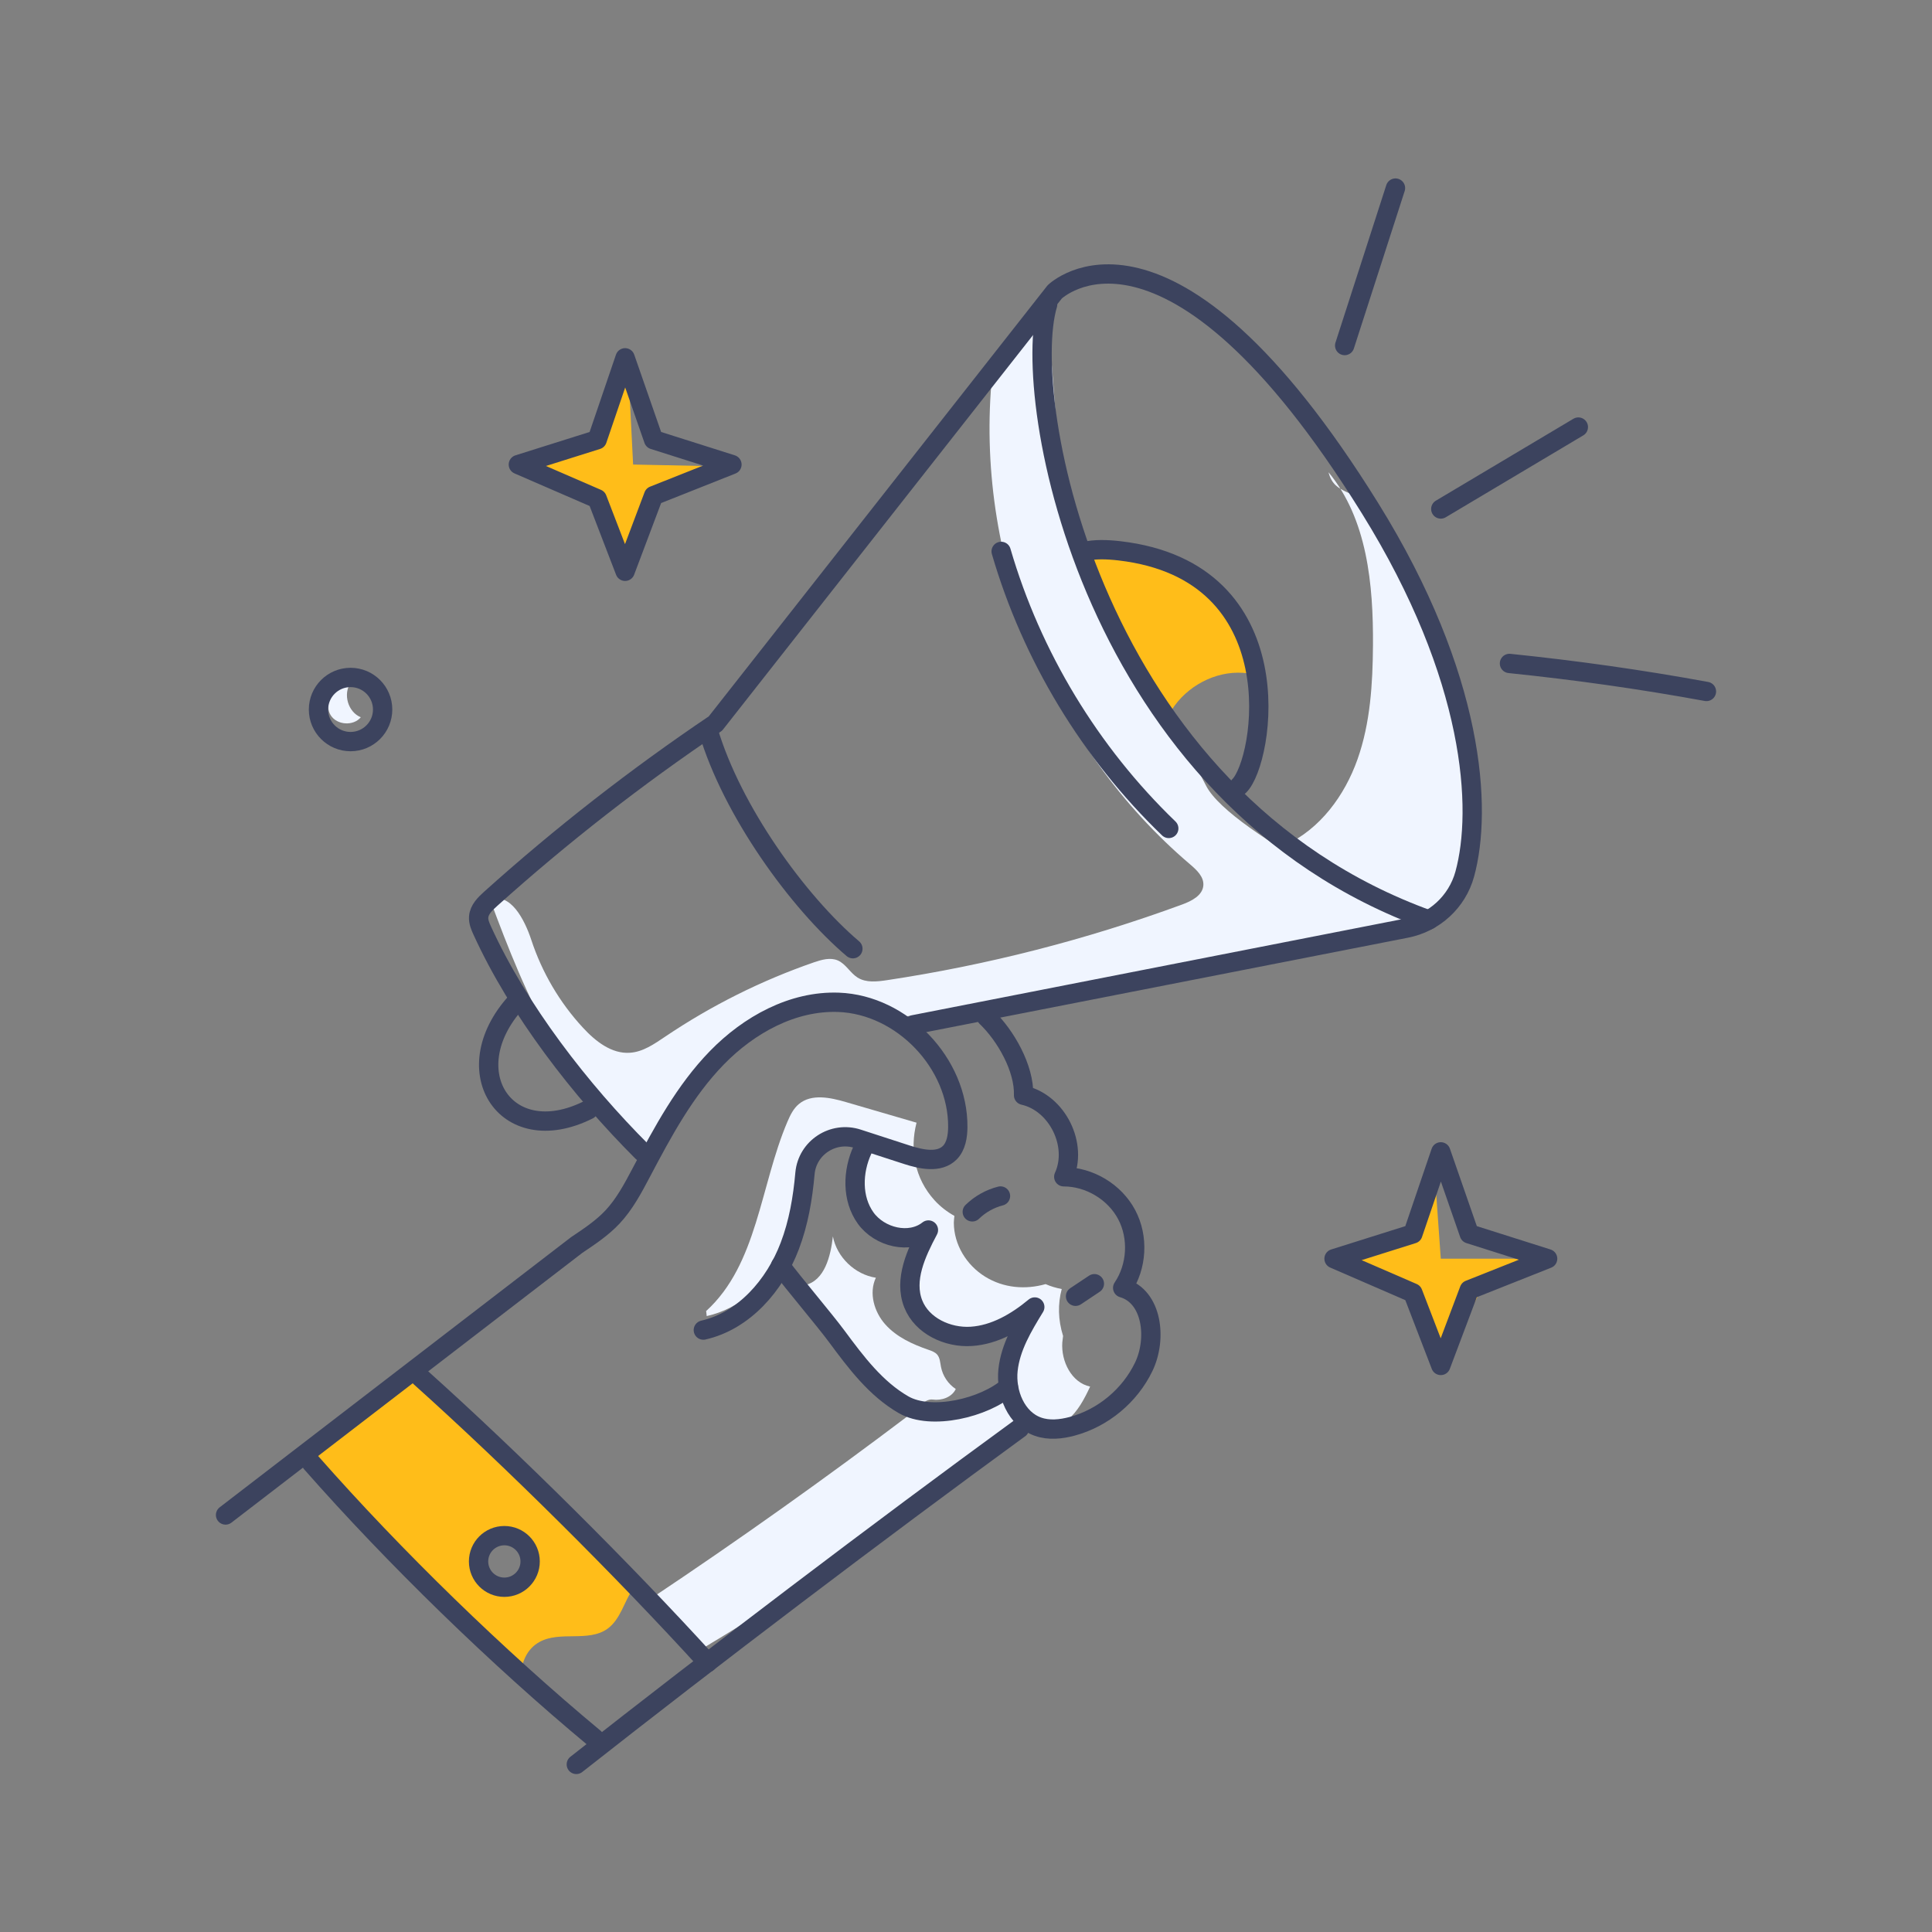
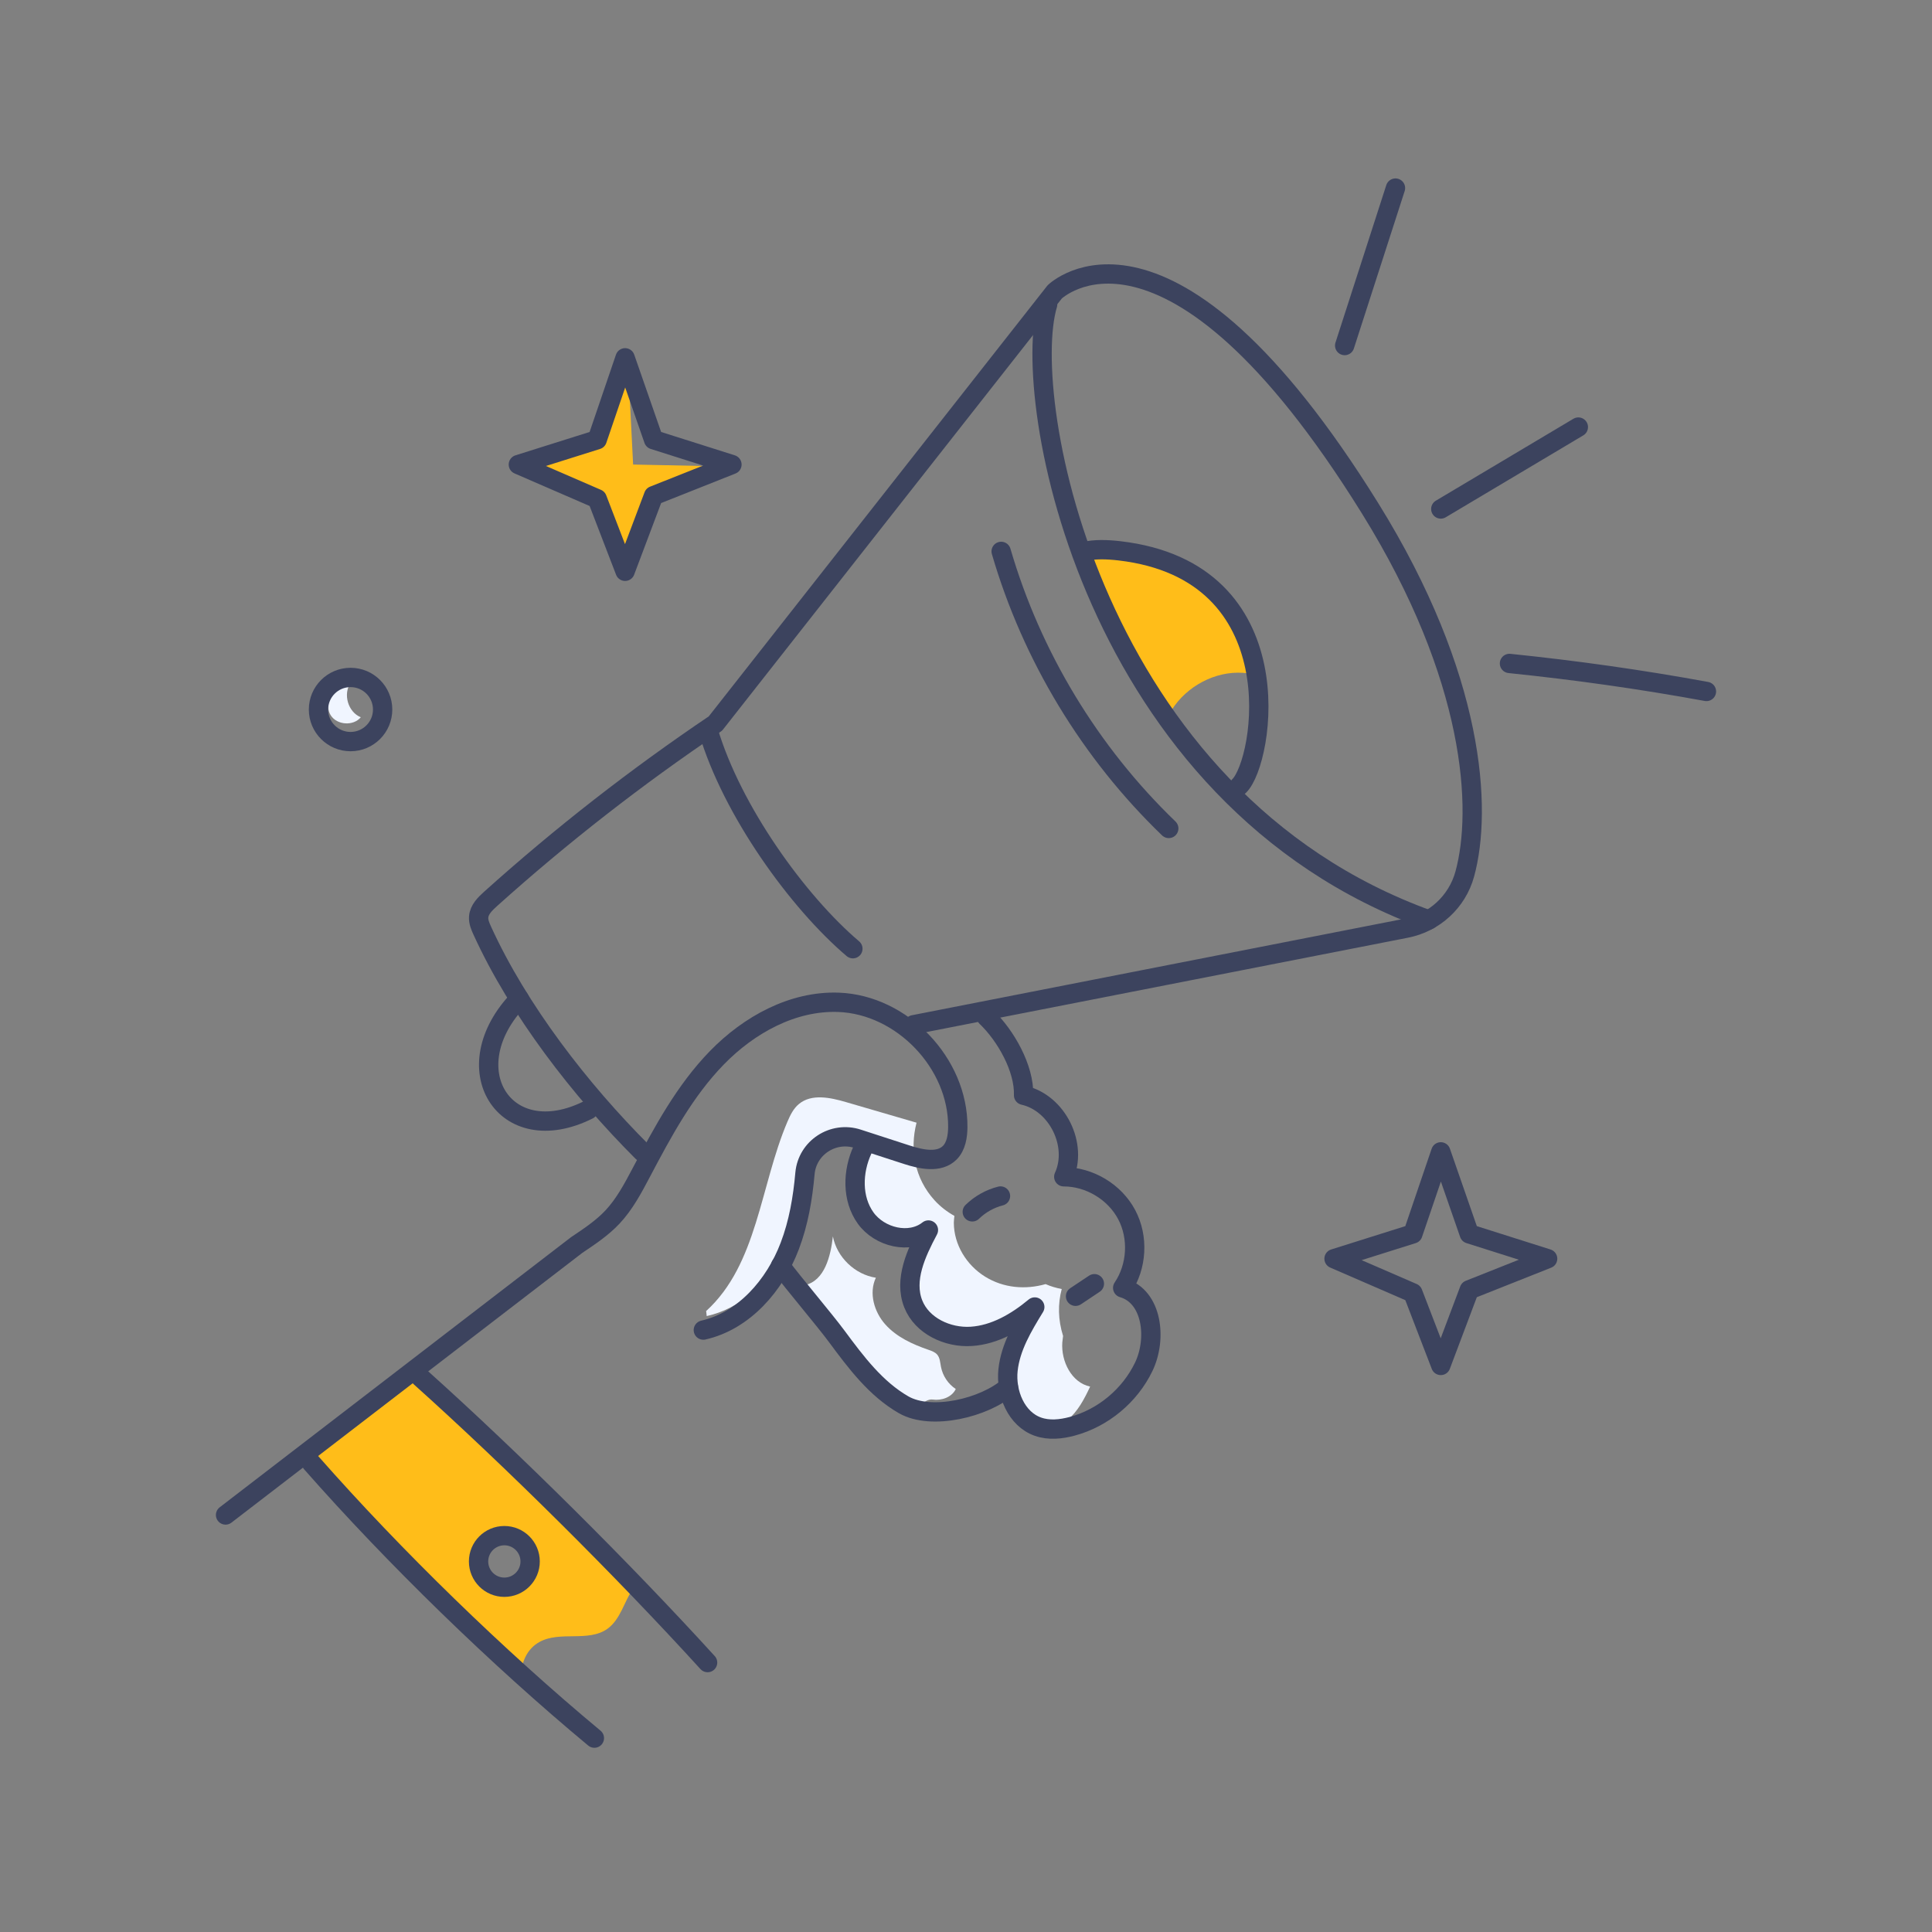
<svg xmlns="http://www.w3.org/2000/svg" x="0px" y="0px" viewBox="0 0 200 200" style="enable-background:new 0 0 200 200;" xml:space="preserve">
  <rect x="0" y="0" width="200" height="200" fill="#808080" stroke="none" />
  <style type="text/css"> .st0{fill:#F0F5FF;} .st1{fill:#FFBD19;} .st2{fill:none;stroke:#3C435E;stroke-width:3;stroke-linecap:round;stroke-linejoin:round;stroke-miterlimit:10;} .st3{fill:#3C435E;} .st4{fill:none;stroke:#3C435E;stroke-width:2;stroke-linecap:round;stroke-linejoin:round;stroke-miterlimit:10;} .st5{fill:#36415F;} </style>
  <g id="Слой_5">
    <g>
-       <path class="st0" d="M102.63,39.67c-1.56,18.59,6.34,37.72,20.56,49.8c0.68,0.58,1.45,1.29,1.38,2.19 c-0.08,1.04-1.22,1.62-2.21,1.98c-9.89,3.63-20.14,6.26-30.56,7.83c-1.02,0.15-2.14,0.28-3.02-0.27 c-0.77-0.48-1.22-1.42-2.06-1.78c-0.78-0.33-1.67-0.07-2.46,0.2c-5.44,1.88-10.64,4.48-15.41,7.7c-1.12,0.75-2.28,1.57-3.63,1.66 c-1.9,0.14-3.58-1.19-4.87-2.59c-2.41-2.6-4.24-5.72-5.35-9.09c-0.7-2.13-2.18-4.97-4.26-4.15c3.7,9.94,8.04,20.67,17.25,25.94 c2.82-11.06,13.51-16.66,24.59-13.9c1.15,0.28,9.94-1.08,11.22-1.43c14.66-4.02,24.39-4.27,42.87-8.37c0,0-19.22-8.99-21.81-14.04 c-2.59-5.05-13.55-25.42-14.41-28.67s-2.01-21.17-2.01-21.17L102.63,39.67z" />
-     </g>
+       </g>
    <g>
-       <path class="st0" d="M137.53,48.89c4.01,4.85,4.64,11.62,4.6,17.92c-0.03,3.98-0.27,8.03-1.6,11.79c-1.33,3.76-3.88,7.23-7.5,8.89 c2.88,3.59,6.8,6.33,11.16,7.81c0.96,0.33,2.01,0.59,2.99,0.32c1.98-0.56,4.17-3.08,4.45-5.11c1.73-12.43-2.34-27.77-9.8-37.87 C140.35,50.61,138.13,51.31,137.53,48.89" />
-     </g>
+       </g>
    <g>
      <path class="st0" d="M83.34,133.03c2.02-0.46,2.65-2.98,2.88-5.04c0.41,2.15,2.28,3.95,4.45,4.28c-0.75,1.58-0.18,3.55,0.99,4.85 s2.82,2.05,4.48,2.62c0.32,0.11,0.65,0.23,0.87,0.48c0.3,0.34,0.31,0.83,0.4,1.28c0.18,0.93,0.74,1.77,1.53,2.29 c-0.4,0.85-1.46,1.22-2.39,1.09c-0.93-0.13-1.75,1.35-2.53,0.82c-4.13-2.82-7.8-8.31-10.83-12.29" />
    </g>
    <g>
      <path class="st0" d="M109.97,138.96c0.02-0.22,0.05-0.44,0.08-0.66c-0.53-1.69-0.55-3.33-0.14-4.86 c-0.57-0.11-1.13-0.27-1.67-0.51c-2.08,0.59-4.34,0.42-6.26-0.77c-1.92-1.19-3.24-3.31-3.24-5.6c0-0.24,0.04-0.46,0.06-0.69 c-0.75-0.42-1.45-0.95-2.06-1.62c-2.06-2.27-2.58-5.24-1.86-8.03c-2.43-0.71-4.87-1.42-7.3-2.13c-1.63-0.48-3.58-0.89-4.88,0.2 c-0.57,0.47-0.9,1.16-1.19,1.84c-2.82,6.62-3.09,14.75-8.41,19.59l0.06,0.52c3.39-0.76,6.33-3.28,7.6-6.52 c0.95-2.42,0.99-5.13,1.97-7.53c0.99-2.41,3.55-4.57,6.01-3.72c-0.31,2.3-0.27,4.76,0.83,6.8s3.5,3.53,5.75,2.96 c-1.68,1.65-2,4.43-0.91,6.52c1.08,2.08,3.41,3.4,5.76,3.47c2.03,0.06,3.98-0.72,5.86-1.48c0.2,1.95-0.7,3.83-1.12,5.75 s-0.12,4.33,1.63,5.22c1.26,0.64,2.86,0.21,3.95-0.69c1.09-0.91,1.76-2.2,2.36-3.48C110.93,143.13,109.83,140.93,109.97,138.96z" />
    </g>
    <g>
      <path class="st0" d="M36.3,70.68c-0.82,1.17-0.27,3.04,1.05,3.57c-0.77,0.93-2.46,0.82-3.11-0.2s-0.04-2.6,1.13-2.91" />
    </g>
    <g>
-       <path class="st0" d="M94.28,146.36c-8.78,6.64-17.75,13.02-26.91,19.13c1.97,1.49,3.72,3.27,5.18,5.26 c11.94-7.12,23.37-15.11,34.16-23.87c0.04-1.46-2-1.81-3.45-1.66c-3.22,0.34-6.43,0.69-9.65,1.03" />
-     </g>
+       </g>
  </g>
  <g id="Слой_3">
    <path class="st1" d="M128.67,69.65c0.27,0.02,0.54,0.06,0.81,0.1c-0.51-2.74-1.67-6.39-4.38-9.1c-3.35-3.35-12.79-3.57-12.79-3.57 h-0.42l2.58,6.29l6.83,10.11C122.85,71.04,125.77,69.46,128.67,69.65z" />
    <path class="st1" d="M55.84,169.98c2.12-1.18,5.06,0.04,7.03-1.36c1.35-0.96,1.75-2.82,2.66-4.18l-22.72-22.57l-10.83,8.33 l14.17,15.84l7.79,7.13C54.08,171.83,54.66,170.63,55.84,169.98z M49.94,161.63c0-1.3,1.05-2.35,2.35-2.35s2.35,1.05,2.35,2.35 c0,1.3-1.05,2.35-2.35,2.35S49.94,162.92,49.94,161.63z" />
    <polygon class="st1" points="65.54,48.09 65.03,37.96 64.71,37.04 61.82,45.52 54.88,48.09 61.82,51.63 64.71,59.14 67.66,51.31 75.26,48.29 " />
-     <polygon class="st1" points="148.5,121.15 146.26,127.73 138.1,130.3 146.26,133.84 149.15,141.35 153.68,132.89 160.21,130.3 149.15,130.3 " />
  </g>
  <g id="Слой_2"> </g>
  <g id="Слой_4">
    <circle class="st4" cx="36.29" cy="73.45" r="3.32" />
    <circle class="st4" cx="52.21" cy="161.64" r="2.67" />
    <path class="st4" d="M66.49,119.24c-6.4-6.39-12.82-14.68-16.57-22.91c-0.2-0.44-0.4-0.9-0.37-1.39c0.05-0.78,0.67-1.38,1.25-1.9 c7.32-6.58,15.1-12.64,23.26-18.14l35.12-44.68c0,0,11.64-11.43,32.65,22.4c10.87,17.5,11.64,31.16,9.8,37.87 c-0.79,2.87-3.15,5.03-6.07,5.6l-50.98,9.99" />
    <path class="st4" d="M53.75,103.4c-6.93,7.14-1.54,15.85,7.17,11.48" />
    <path class="st4" d="M108.45,31.52c-2.91,9.67,4.48,51.1,39.46,63.71" />
    <path class="st4" d="M112.31,57.08c1.03-0.24,2.26-0.21,3.57-0.06c18.26,2.12,14.99,21.8,12.41,24.33" />
    <line class="st4" x1="144.46" y1="19.47" x2="139.2" y2="35.77" />
    <path class="st4" d="M149.15,52.69c4.75-2.83,9.5-5.65,14.24-8.48" />
    <path class="st4" d="M156.26,68.68c6.83,0.7,13.64,1.66,20.39,2.9" />
    <polygon class="st4" points="67.66,51.31 64.71,59.14 61.82,51.63 53.66,48.09 61.82,45.52 64.71,37.04 67.66,45.52 75.77,48.09 " />
    <polygon class="st4" points="152.1,133.52 149.15,141.35 146.26,133.84 138.1,130.3 146.26,127.73 149.15,119.24 152.1,127.73 160.21,130.3 " />
    <path class="st4" d="M23.35,156.83l36.34-27.94c1.31-0.88,2.64-1.76,3.72-2.91c1.25-1.34,2.12-2.98,2.98-4.61 c2.22-4.21,4.5-8.46,7.82-11.87s7.85-5.92,12.61-5.74c6.58,0.25,12.38,6.32,12.33,12.91c-0.01,0.95-0.16,1.97-0.82,2.65 c-1.11,1.11-2.96,0.7-4.45,0.22l-5.08-1.65c-2.55-0.83-5.23,0.91-5.47,3.58c-0.23,2.58-0.66,5.12-1.58,7.53 c-1.54,4.05-4.72,7.73-8.94,8.69" />
    <path class="st4" d="M102.11,105.28c2.01,1.92,3.94,5.33,3.85,8.1c3.5,0.79,5.66,5.17,4.16,8.44c2.66,0,5.26,1.56,6.51,3.91 c1.25,2.35,1.08,5.38-0.41,7.59c3.08,0.9,3.57,5.28,2.18,8.17c-1.44,2.99-4.21,5.3-7.41,6.16c-1.16,0.31-2.41,0.44-3.54,0.04 c-2.25-0.79-3.35-3.49-3.1-5.86s1.52-4.49,2.77-6.53c-1.89,1.57-4.13,2.88-6.57,3.04c-2.45,0.16-5.11-1.08-6.01-3.36 c-0.99-2.5,0.31-5.28,1.57-7.65c-1.93,1.53-5.06,0.76-6.5-1.24c-1.44-2.01-1.36-4.81-0.33-7.05" />
    <path class="st4" d="M80.8,131.04c1.33,1.8,4.52,5.54,5.85,7.34c1.97,2.66,4.02,5.39,6.89,7.04s8.36,0.32,10.85-1.85" />
-     <path class="st4" d="M59.66,182.65c14.26-11.22,31.22-24.09,45.88-34.78" />
    <path class="st4" d="M43.5,142.56c9.62,8.63,21.05,19.99,29.75,29.55" />
    <path class="st4" d="M32.24,151.45c8.59,9.76,19.29,20.17,29.29,28.48" />
    <path class="st4" d="M73.31,75.61c2.45,8.31,9.29,17.77,14.98,22.6" />
    <path class="st4" d="M103.64,57.08c3.16,10.85,9.21,20.84,17.35,28.68" />
    <path class="st4" d="M100.65,125.45c0.81-0.79,1.82-1.36,2.92-1.64" />
    <path class="st4" d="M111.34,134.19c0.65-0.43,1.3-0.87,1.95-1.3" />
  </g>
</svg>